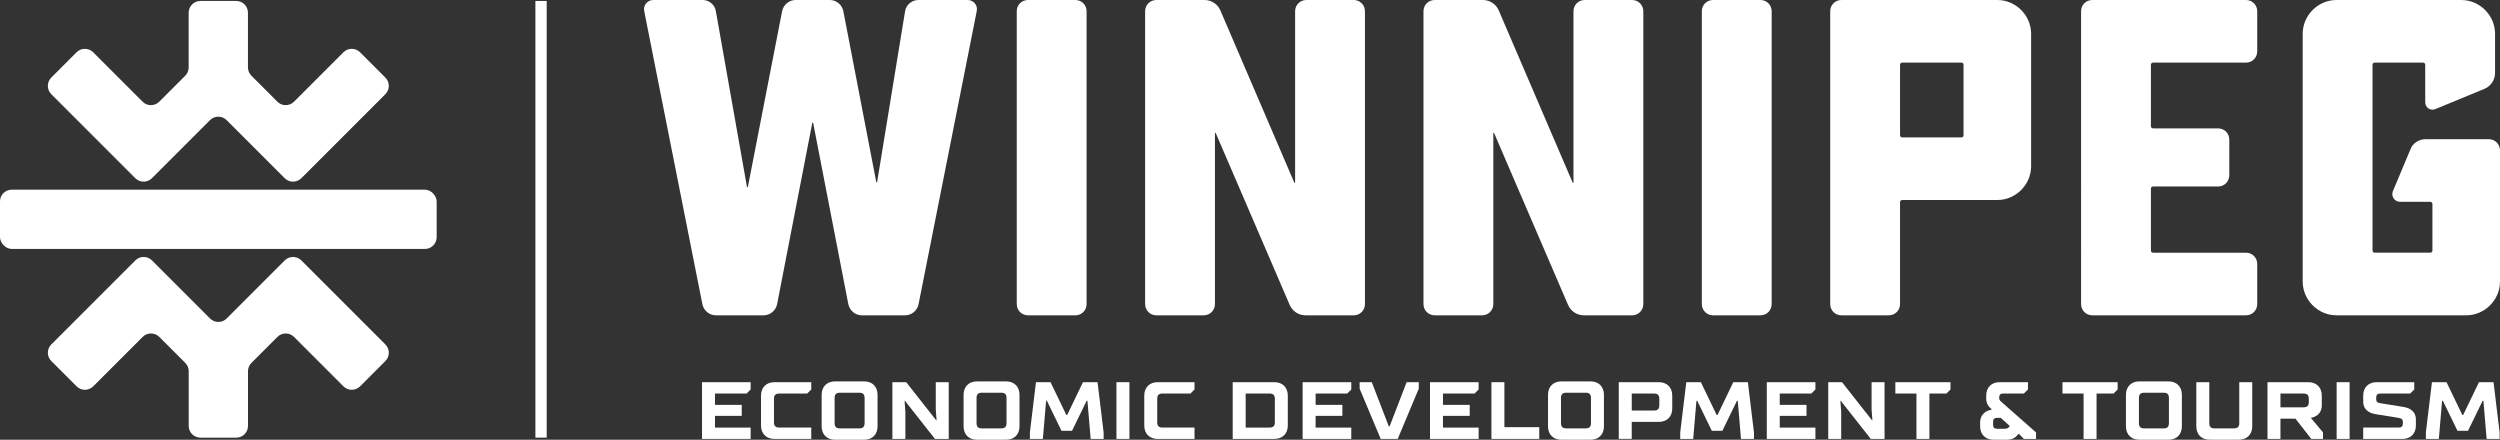
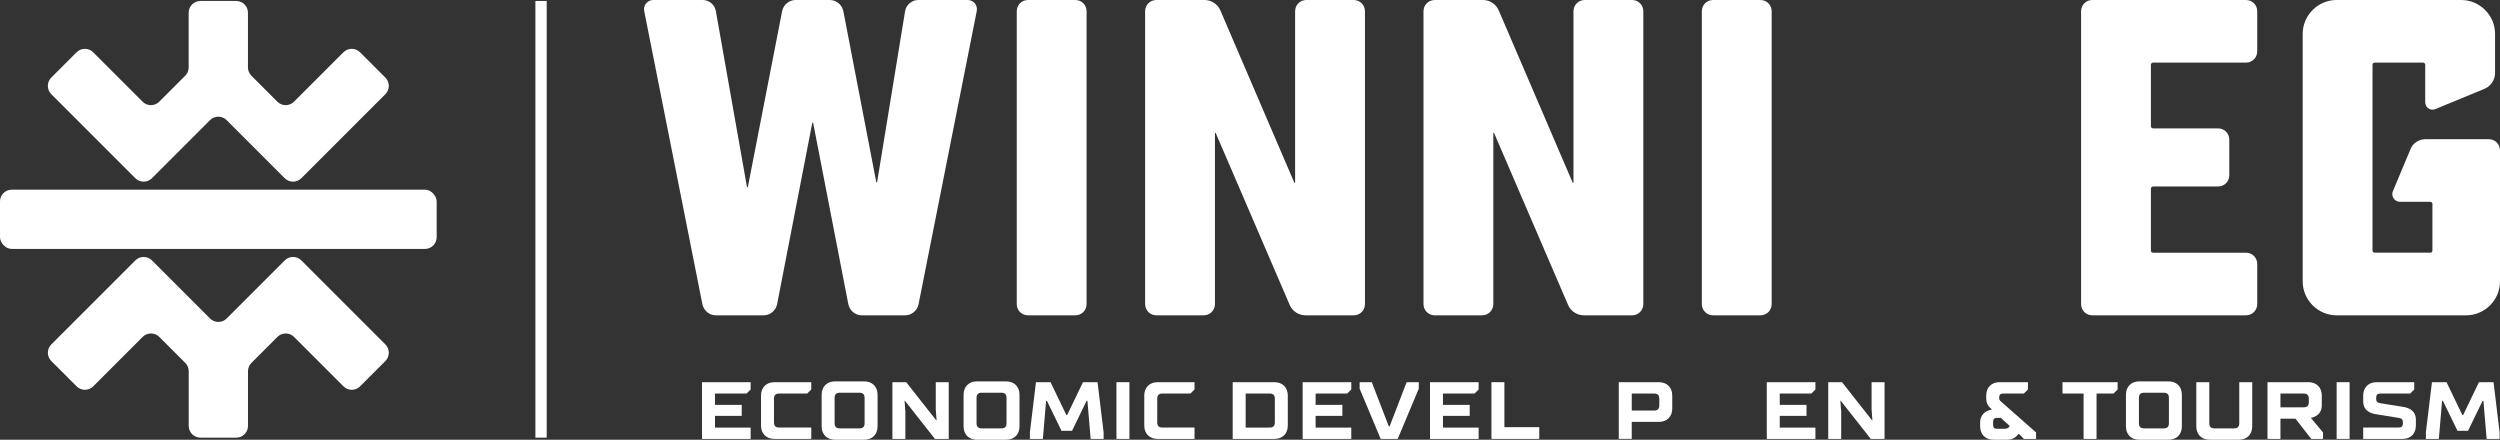
<svg xmlns="http://www.w3.org/2000/svg" id="Layer_2" data-name="Layer 2" viewBox="0 0 1500 263.84">
  <rect x="0" y="0" width="1500" height="263.84" fill="#333333" stroke="none" />
  <defs>
    <style>
      .cls-1 {
        fill: #fff;
      }
    </style>
  </defs>
  <g>
    <rect class="cls-1" x="321.24" y=".58" width="6.78" height="262" />
    <g>
      <path class="cls-1" d="M45.96,31.36l-15.19,15.19c-2.75,2.75-2.75,7.21,0,9.96l50.42,50.42c2.75,2.75,7.21,2.75,9.96,0l34.86-34.86c2.75-2.75,7.21-2.75,9.96,0l34.86,34.86c2.75,2.75,7.21,2.75,9.96,0l50.42-50.42c2.75-2.75,2.75-7.21,0-9.96l-15.19-15.19c-2.75-2.75-7.21-2.75-9.96,0l-29.67,29.67c-2.75,2.75-7.21,2.75-9.96,0l-15.6-15.6c-1.32-1.32-2.06-3.11-2.06-4.98V7.63c0-3.89-3.15-7.05-7.05-7.05h-21.47c-3.89,0-7.05,3.15-7.05,7.05v32.82c0,1.87-.74,3.66-2.06,4.98l-15.6,15.6c-2.75,2.75-7.21,2.75-9.96,0l-29.67-29.67c-2.75-2.75-7.21-2.75-9.96,0Z" />
      <path class="cls-1" d="M216.04,231.81l15.19-15.19c2.75-2.75,2.75-7.21,0-9.96l-50.42-50.42c-2.75-2.75-7.21-2.75-9.96,0l-34.86,34.86c-2.75,2.75-7.21,2.75-9.96,0l-34.86-34.86c-2.75-2.75-7.21-2.75-9.96,0l-50.42,50.42c-2.75,2.75-2.75,7.21,0,9.96l15.19,15.19c2.75,2.75,7.21,2.75,9.96,0l29.67-29.67c2.75-2.75,7.21-2.75,9.96,0l15.6,15.6c1.32,1.32,2.06,3.11,2.06,4.98v32.82c0,3.89,3.15,7.05,7.05,7.05h21.47c3.89,0,7.05-3.15,7.05-7.05v-32.82c0-1.87.74-3.66,2.06-4.98l15.6-15.6c2.75-2.75,7.21-2.75,9.96,0l29.67,29.67c2.75,2.75,7.21,2.75,9.96,0Z" />
      <rect class="cls-1" y="113.8" width="262" height="35.56" rx="7.05" ry="7.05" />
    </g>
  </g>
  <g>
    <g>
      <path class="cls-1" d="M421.21,229.31h29.18v4.38l-2.43,2.43h-18.97v6.81h16.05v6.57h-16.05v7.05h21.4v6.81h-29.18v-34.04Z" />
      <path class="cls-1" d="M456.61,237.33c0-4.86,3.16-8.02,8.02-8.02h22.13v4.38l-2.43,2.43h-16.78c-2.19,0-3.16.97-3.16,3.16v14.1c0,2.19.97,3.16,3.16,3.16h19.21v6.81h-22.13c-4.87,0-8.02-3.16-8.02-8.02v-17.99Z" />
      <path class="cls-1" d="M492.99,236.85c0-4.86,3.16-8.02,8.02-8.02h17.51c4.86,0,8.02,3.16,8.02,8.02v18.97c0,4.86-3.16,8.02-8.02,8.02h-17.51c-4.87,0-8.02-3.16-8.02-8.02v-18.97ZM515.6,257.03c2.19,0,3.16-.97,3.16-3.16v-15.08c0-2.19-.97-3.16-3.16-3.16h-11.67c-2.19,0-3.16.97-3.16,3.16v15.08c0,2.19.97,3.16,3.16,3.16h11.67Z" />
      <path class="cls-1" d="M535.45,229.31h8.27l17.99,22.86h.24l-.49-6.57v-16.29h7.78v34.04h-8.27l-17.99-22.86h-.24l.48,6.57v16.29h-7.78v-34.04Z" />
      <path class="cls-1" d="M578.15,236.85c0-4.86,3.16-8.02,8.02-8.02h17.51c4.86,0,8.02,3.16,8.02,8.02v18.97c0,4.86-3.16,8.02-8.02,8.02h-17.51c-4.87,0-8.02-3.16-8.02-8.02v-18.97ZM600.76,257.03c2.19,0,3.16-.97,3.16-3.16v-15.08c0-2.19-.97-3.16-3.16-3.16h-11.67c-2.19,0-3.16.97-3.16,3.16v15.08c0,2.19.97,3.16,3.16,3.16h11.67Z" />
      <path class="cls-1" d="M617.93,259.46l3.65-30.15h8.75l9.48,19.7h.49l9.48-19.7h8.75l3.65,30.15v3.89h-7.78l-1.94-22.86h-.49l-8.75,17.99h-6.32l-8.75-17.99h-.49l-1.94,22.86h-7.78v-3.89Z" />
      <path class="cls-1" d="M669.87,229.31h7.78v34.04h-7.78v-34.04Z" />
      <path class="cls-1" d="M686.56,237.33c0-4.86,3.16-8.02,8.02-8.02h22.13v4.38l-2.43,2.43h-16.78c-2.19,0-3.16.97-3.16,3.16v14.1c0,2.19.97,3.16,3.16,3.16h19.21v6.81h-22.13c-4.87,0-8.02-3.16-8.02-8.02v-17.99Z" />
-       <path class="cls-1" d="M739.62,229.31h25.04c4.86,0,8.02,3.16,8.02,8.02v17.99c0,4.86-3.16,8.02-8.02,8.02h-25.04v-34.04ZM761.75,256.54c2.19,0,3.16-.97,3.16-3.16v-14.1c0-2.19-.97-3.16-3.16-3.16h-14.35v20.42h14.35Z" />
+       <path class="cls-1" d="M739.62,229.31h25.04c4.86,0,8.02,3.16,8.02,8.02v17.99c0,4.86-3.16,8.02-8.02,8.02h-25.04v-34.04ZM761.75,256.54c2.19,0,3.16-.97,3.16-3.16v-14.1c0-2.19-.97-3.16-3.16-3.16h-14.35v20.42Z" />
      <path class="cls-1" d="M781.59,229.31h29.18v4.38l-2.43,2.43h-18.97v6.81h16.05v6.57h-16.05v7.05h21.4v6.81h-29.18v-34.04Z" />
      <path class="cls-1" d="M815.78,233.2v-3.89h7.29l10.21,26.5h.49l10.21-26.5h7.29v3.89l-12.64,30.15h-10.21l-12.64-30.15Z" />
      <path class="cls-1" d="M857.99,229.31h29.18v4.38l-2.43,2.43h-18.96v6.81h16.05v6.57h-16.05v7.05h21.4v6.81h-29.18v-34.04Z" />
      <path class="cls-1" d="M894.86,229.31h7.78v26.99h20.91v7.05h-28.69v-34.04Z" />
-       <path class="cls-1" d="M928.81,236.85c0-4.86,3.16-8.02,8.02-8.02h17.51c4.86,0,8.02,3.16,8.02,8.02v18.97c0,4.86-3.16,8.02-8.02,8.02h-17.51c-4.87,0-8.02-3.16-8.02-8.02v-18.97ZM951.42,257.03c2.19,0,3.16-.97,3.16-3.16v-15.08c0-2.19-.97-3.16-3.16-3.16h-11.67c-2.19,0-3.16.97-3.16,3.16v15.08c0,2.19.97,3.16,3.16,3.16h11.67Z" />
      <path class="cls-1" d="M971.26,229.31h24.07c4.86,0,8.02,3.16,8.02,8.02v7.78c0,4.86-3.16,8.02-8.02,8.02h-16.29v10.21h-7.78v-34.04ZM992.42,246.33c2.19,0,3.16-.97,3.16-3.16v-3.89c0-2.19-.97-3.16-3.16-3.16h-13.37v10.21h13.37Z" />
-       <path class="cls-1" d="M1008.13,259.46l3.65-30.15h8.75l9.48,19.7h.49l9.48-19.7h8.75l3.65,30.15v3.89h-7.78l-1.94-22.86h-.49l-8.75,17.99h-6.32l-8.75-17.99h-.49l-1.94,22.86h-7.78v-3.89Z" />
      <path class="cls-1" d="M1060.07,229.31h29.18v4.38l-2.43,2.43h-18.97v6.81h16.05v6.57h-16.05v7.05h21.4v6.81h-29.18v-34.04Z" />
      <path class="cls-1" d="M1096.94,229.31h8.27l17.99,22.86h.24l-.49-6.57v-16.29h7.78v34.04h-8.27l-17.99-22.86h-.24l.49,6.57v16.29h-7.78v-34.04Z" />
-       <path class="cls-1" d="M1149.85,236.12h-12.64v-6.81h33.07v4.38l-2.43,2.43h-10.21v27.23h-7.78v-27.23Z" />
      <path class="cls-1" d="M1188.08,253.38c0-4.13,2.92-7.05,6.81-7.54v-.49s-3.16-1.95-3.16-6.08v-1.95c0-4.86,3.16-8.02,8.02-8.02h17.02v4.38l-2.43,2.43h-12.4c-1.7,0-2.43.73-2.43,2.43v.49c0,.97.73,1.6,1.7,2.43l20.42,17.99v3.89h-7.29l-2.92-2.92h-.49s-1.94,3.4-6.32,3.4h-8.51c-4.86,0-8.02-3.16-8.02-8.02v-2.43ZM1202.67,257.27c1.94,0,2.67-.73,3.16-1.7l-5.35-4.86h-2.19c-1.7,0-2.43.73-2.43,2.43v1.7c0,1.7.73,2.43,2.43,2.43h4.38Z" />
      <path class="cls-1" d="M1250.14,236.12h-12.64v-6.81h33.07v4.38l-2.43,2.43h-10.21v27.23h-7.78v-27.23Z" />
      <path class="cls-1" d="M1275.57,236.85c0-4.86,3.16-8.02,8.02-8.02h17.51c4.86,0,8.02,3.16,8.02,8.02v18.97c0,4.86-3.16,8.02-8.02,8.02h-17.51c-4.87,0-8.02-3.16-8.02-8.02v-18.97ZM1298.19,257.03c2.19,0,3.16-.97,3.16-3.16v-15.08c0-2.19-.97-3.16-3.16-3.16h-11.67c-2.19,0-3.16.97-3.16,3.16v15.08c0,2.19.97,3.16,3.16,3.16h11.67Z" />
      <path class="cls-1" d="M1317.79,229.31h7.78v24.56c0,2.19.97,3.16,3.16,3.16h11.67c2.19,0,3.16-.97,3.16-3.16v-24.56h7.78v26.5c0,4.86-3.16,8.02-8.02,8.02h-17.51c-4.87,0-8.02-3.16-8.02-8.02v-26.5Z" />
      <path class="cls-1" d="M1360.49,229.31h24.56c4.86,0,8.02,3.16,8.02,8.02v5.84c0,6.81-6.57,7.54-6.57,7.54l7.3,8.75v3.89h-7.05l-9.48-12.16h-9v12.16h-7.78v-34.04ZM1382.13,244.38c2.19,0,3.16-.97,3.16-3.16v-1.94c0-2.19-.97-3.16-3.16-3.16h-13.86v8.27h13.86Z" />
      <path class="cls-1" d="M1401.98,229.31h7.78v34.04h-7.78v-34.04Z" />
      <path class="cls-1" d="M1417.93,256.54h21.15c1.94,0,2.67-.73,2.67-2.67v-.49c0-1.7-.73-2.38-2.67-2.67l-13.62-2.19c-4.86-.78-7.54-3.4-7.54-7.54v-3.65c0-4.86,3.16-8.02,8.02-8.02h22.61v4.38l-2.43,2.43h-17.75c-1.94,0-2.67.73-2.67,2.67v.49c0,1.7.73,2.38,2.67,2.67l13.62,2.19c4.86.78,7.54,3.4,7.54,7.54v3.65c0,4.86-3.16,8.02-8.02,8.02h-23.59v-6.81Z" />
      <path class="cls-1" d="M1455.52,259.46l3.65-30.15h8.75l9.48,19.7h.49l9.48-19.7h8.75l3.65,30.15v3.89h-7.78l-1.94-22.86h-.49l-8.75,17.99h-6.32l-8.75-17.99h-.49l-1.94,22.86h-7.78v-3.89Z" />
    </g>
    <g>
      <path class="cls-1" d="M517.09,189.19c-3.78,0-7.3-2.7-8.11-6.76l-21.08-108.65c0-.27-.54-.27-.54,0l-21.08,108.65c-.81,4.05-4.33,6.76-8.11,6.76h-28.65c-3.78,0-7.3-2.7-8.11-6.76L386.55,6.76c-.81-3.51,1.89-6.76,5.41-6.76h29.73c3.78,0,7.3,2.97,7.84,6.76l18.65,105.41c0,.27.54.27.54,0l20.54-105.41c.81-4.05,4.33-6.76,8.11-6.76h20.54c3.78,0,7.3,2.7,8.11,6.76l19.73,102.43c0,.27.54.27.54,0l16.76-102.43c.54-3.78,4.05-6.76,7.84-6.76h29.73c3.51,0,6.22,3.24,5.41,6.76l-34.87,175.68c-.81,4.05-4.32,6.76-8.11,6.76h-25.95Z" />
      <path class="cls-1" d="M616.81,189.19c-3.78,0-6.76-2.97-6.76-6.76V6.76c0-3.78,2.97-6.76,6.76-6.76h28.38c3.78,0,6.76,2.97,6.76,6.76v175.68c0,3.78-2.98,6.76-6.76,6.76h-28.38Z" />
      <path class="cls-1" d="M783.29,189.19c-4.06,0-7.84-2.43-9.46-6.21l-44.32-102.98c-.27-.54-.54-.27-.54,0v102.43c0,3.78-2.98,6.76-6.76,6.76h-28.38c-3.78,0-6.76-2.97-6.76-6.76V6.76c0-3.78,2.97-6.76,6.76-6.76h28.92c4.05,0,7.84,2.43,9.46,6.22l44.32,103.24c.27.54.54.27.54,0V6.76c0-3.78,2.97-6.76,6.76-6.76h28.38c3.78,0,6.76,2.97,6.76,6.76v175.68c0,3.78-2.97,6.76-6.76,6.76h-28.92Z" />
      <path class="cls-1" d="M950.31,189.19c-4.06,0-7.84-2.43-9.46-6.21l-44.32-102.98c-.27-.54-.54-.27-.54,0v102.43c0,3.78-2.98,6.76-6.76,6.76h-28.38c-3.78,0-6.76-2.97-6.76-6.76V6.76c0-3.78,2.97-6.76,6.76-6.76h28.92c4.05,0,7.84,2.43,9.46,6.22l44.32,103.24c.27.54.54.27.54,0V6.76c0-3.78,2.97-6.76,6.76-6.76h28.38c3.78,0,6.76,2.97,6.76,6.76v175.68c0,3.78-2.97,6.76-6.76,6.76h-28.92Z" />
      <path class="cls-1" d="M1027.86,189.19c-3.78,0-6.76-2.97-6.76-6.76V6.76c0-3.78,2.97-6.76,6.76-6.76h28.38c3.78,0,6.76,2.97,6.76,6.76v175.68c0,3.78-2.98,6.76-6.76,6.76h-28.38Z" />
-       <path class="cls-1" d="M1104.88,189.19c-3.78,0-6.76-2.97-6.76-6.76V6.76c0-3.78,2.97-6.76,6.76-6.76h93.52c11.08,0,20.27,9.19,20.27,20.27v79.46c0,11.08-9.19,20.27-20.27,20.27h-57.03c-.81,0-1.35.54-1.35,1.35v61.08c0,3.78-2.98,6.76-6.76,6.76h-28.38ZM1141.37,37.57c-.81,0-1.35.54-1.35,1.35v42.16c0,.81.54,1.35,1.35,1.35h35.4c.81,0,1.35-.54,1.35-1.35v-42.16c0-.81-.54-1.35-1.35-1.35h-35.4Z" />
      <path class="cls-1" d="M1255.41,189.19c-3.78,0-6.76-2.97-6.76-6.76V6.76c0-3.78,2.97-6.76,6.76-6.76h92.17c3.78,0,6.76,2.97,6.76,6.76v24.05c0,3.78-2.98,6.76-6.76,6.76h-55.68c-.81,0-1.35.54-1.35,1.35v36.76c0,.81.54,1.35,1.35,1.35h38.92c3.78,0,6.76,2.97,6.76,6.76v21.35c0,3.78-2.97,6.76-6.76,6.76h-38.92c-.81,0-1.35.54-1.35,1.35v37.03c0,.81.54,1.35,1.35,1.35h55.68c3.78,0,6.76,2.97,6.76,6.76v24.05c0,3.78-2.98,6.76-6.76,6.76h-92.17Z" />
      <path class="cls-1" d="M1401.89,189.19c-11.08,0-20.27-9.19-20.27-20.27V20.27c0-11.08,9.19-20.27,20.27-20.27h74.87c11.08,0,20.27,9.19,20.27,20.27v23.51c0,4.05-2.43,7.84-6.22,9.46l-29.46,12.16c-2.97,1.35-6.22-.81-6.22-4.05v-22.43c0-.81-.54-1.35-1.35-1.35h-28.92c-.81,0-1.35.54-1.35,1.35v111.35c0,.81.54,1.35,1.35,1.35h33.24c.81,0,1.35-.54,1.35-1.35v-27.84c0-.81-.54-1.35-1.35-1.35h-18.11c-3.24,0-5.41-3.24-4.32-6.22l10.54-25.14c1.35-3.78,5.13-6.21,9.19-6.21h37.84c3.78,0,6.76,2.97,6.76,6.76v78.65c0,11.08-9.19,20.27-20.27,20.27h-77.84Z" />
    </g>
  </g>
</svg>